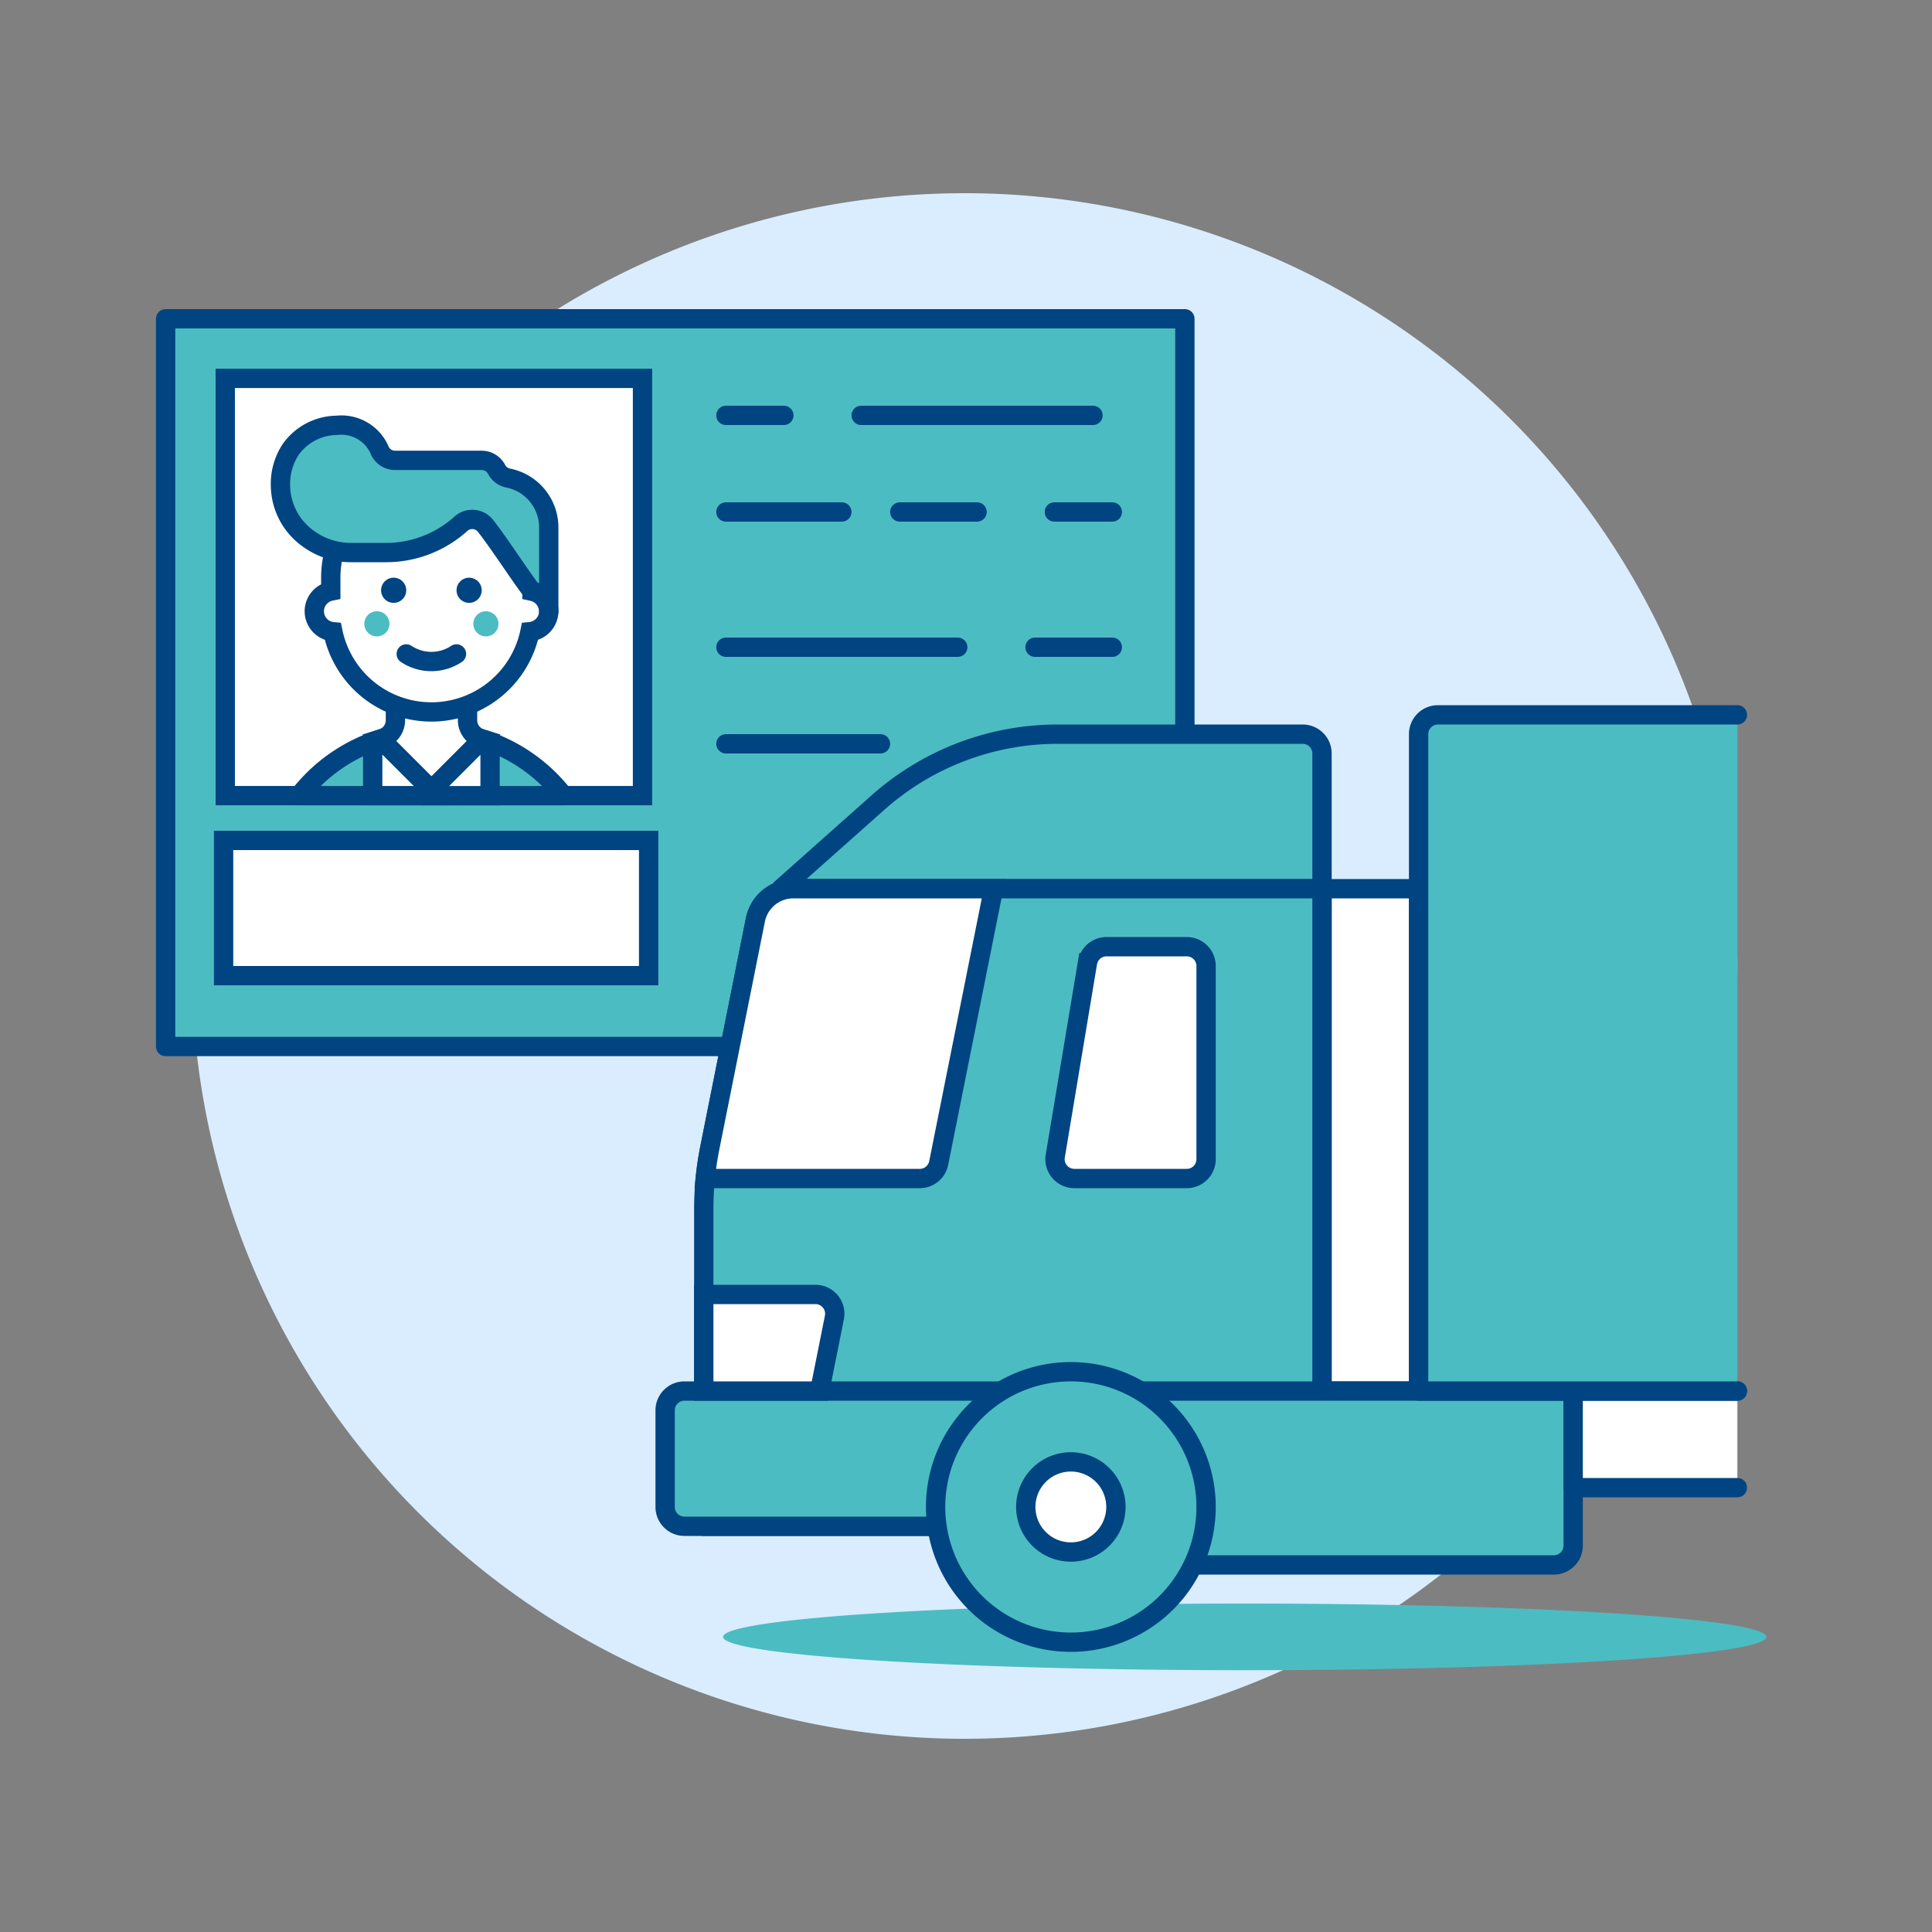
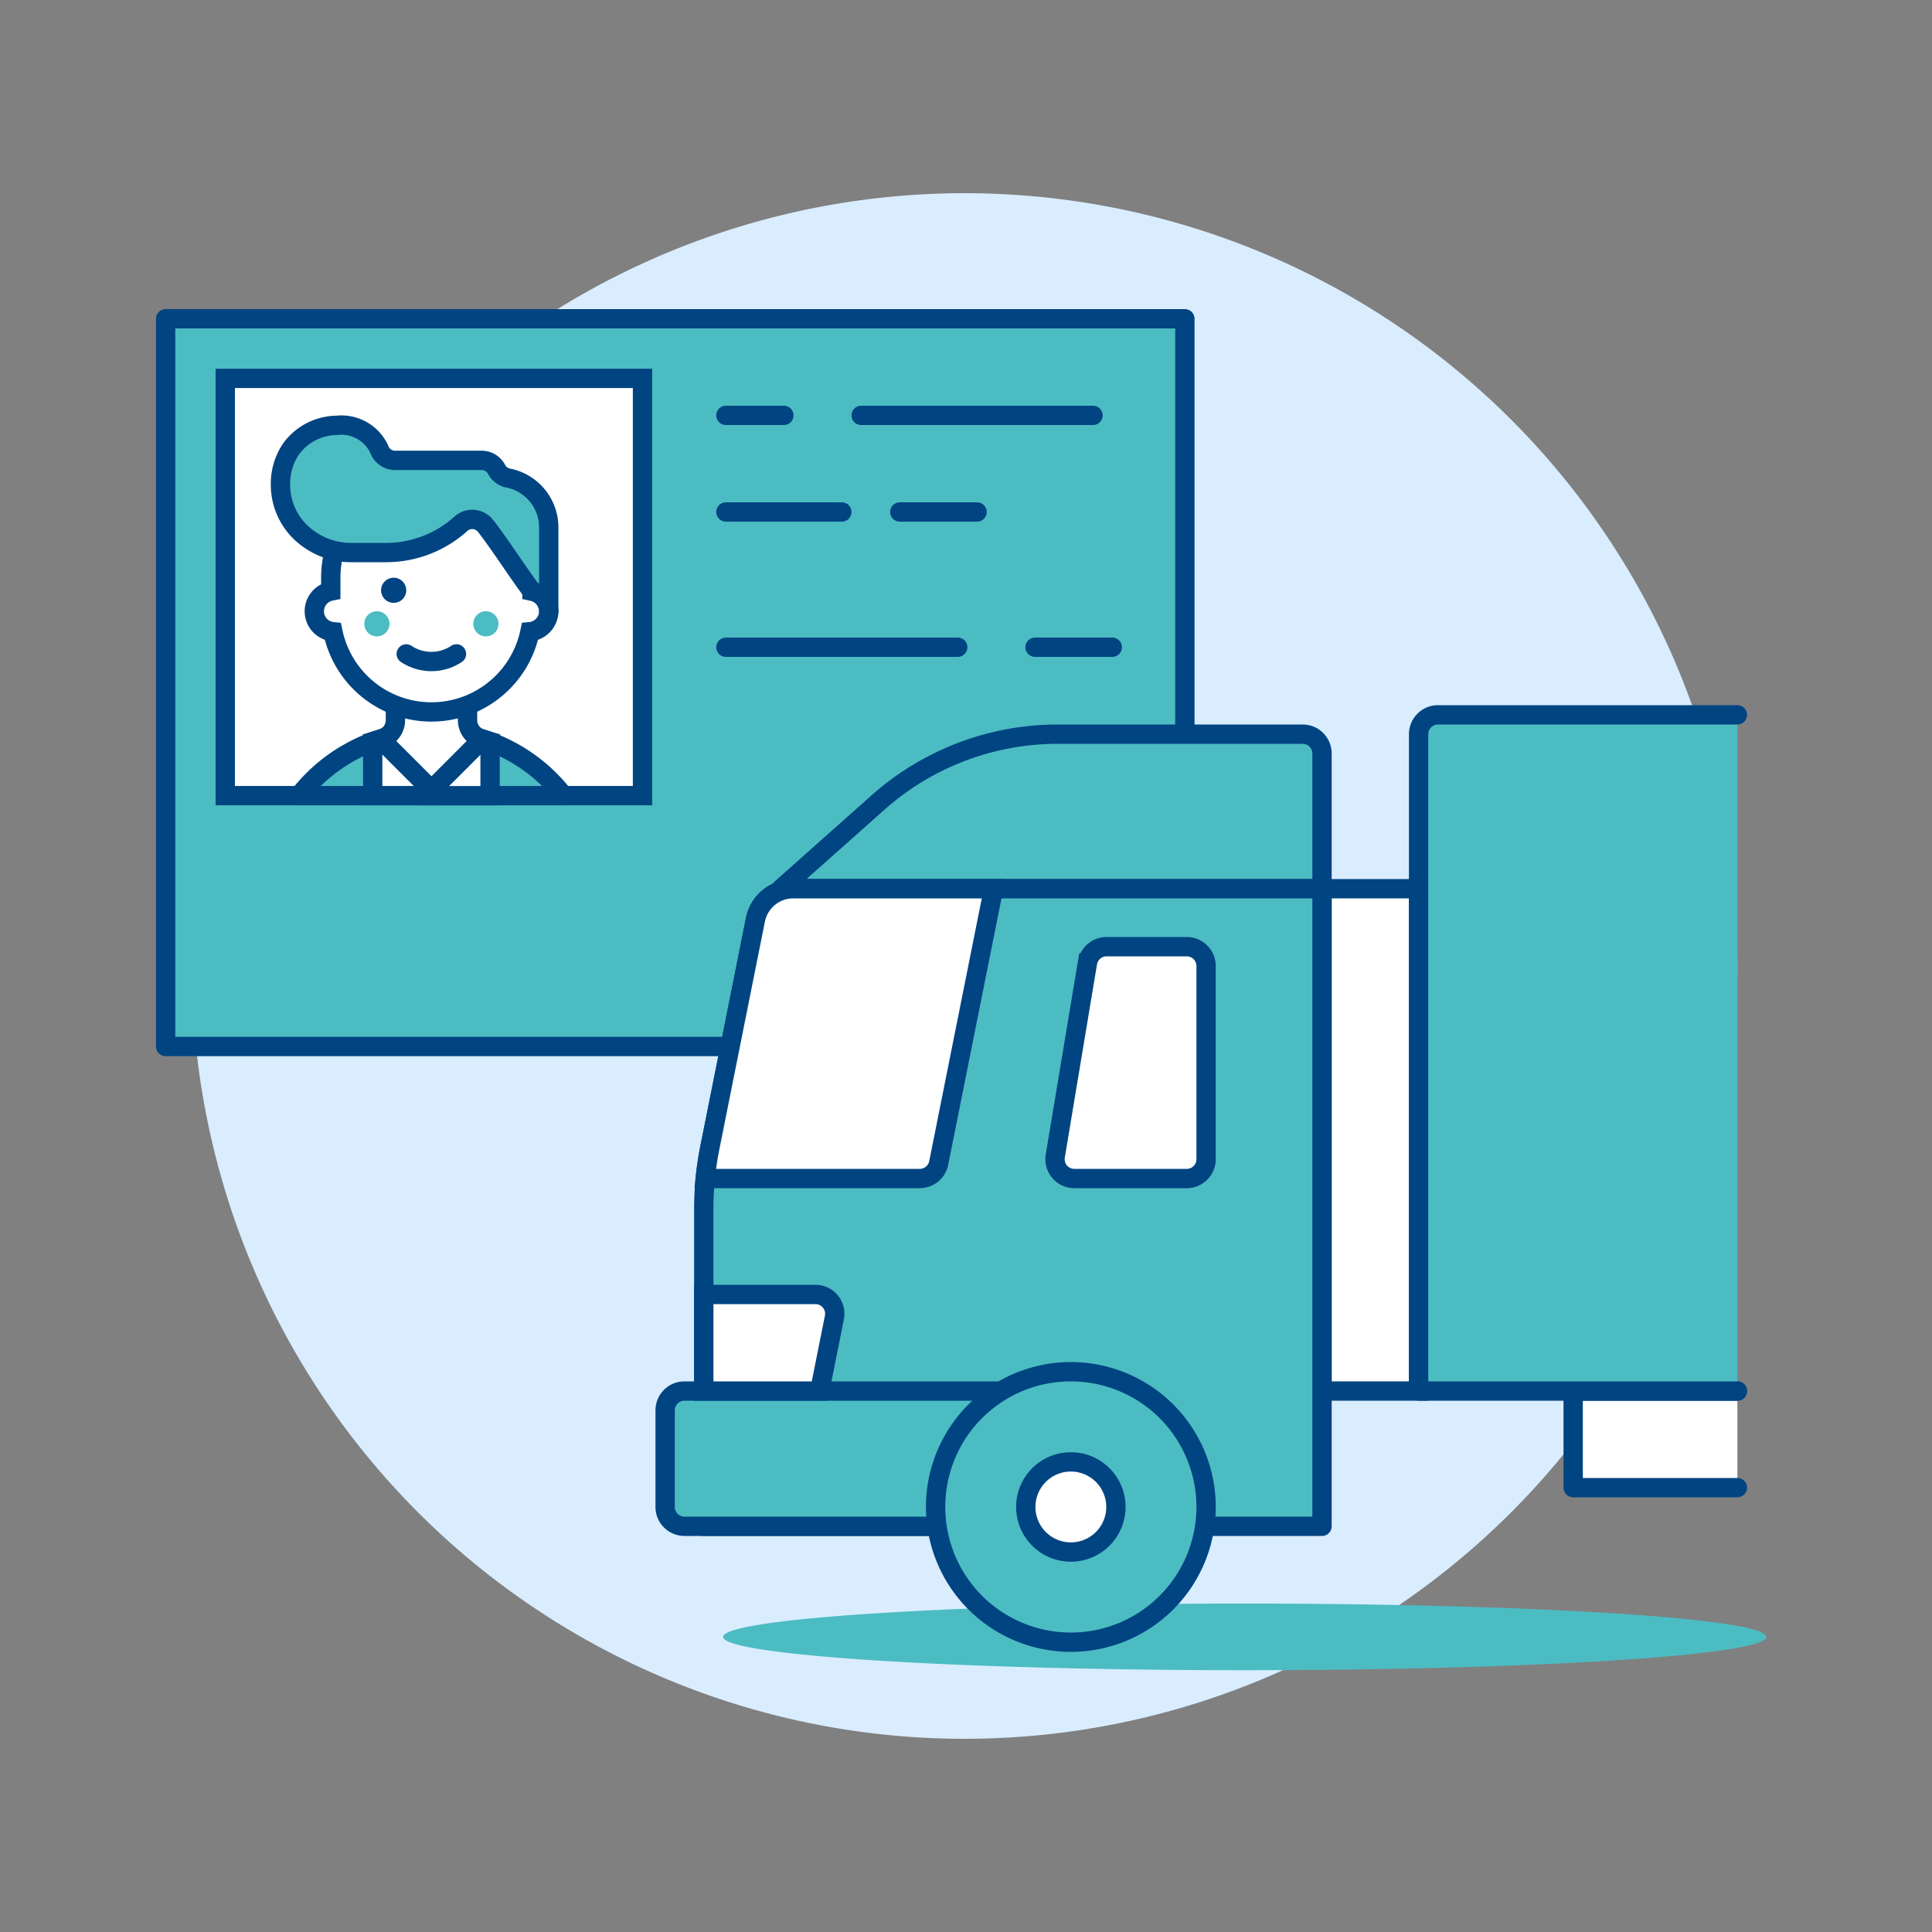
<svg xmlns="http://www.w3.org/2000/svg" viewBox="0 0 100 100" height="100" width="100">
  <rect x="0" y="0" width="100" height="100" fill="#808080" stroke="none" />
  <path d="M9.927 50.000 A40.000 40.000 0 1 0 89.927 50.000 A40.000 40.000 0 1 0 9.927 50.000 Z" fill="#d9edff" />
  <path d="M8.573 16.500 L61.329 16.500 L61.329 54.168 L8.573 54.168 Z" fill="#4cbcc3" stroke="#004481" stroke-linecap="round" stroke-linejoin="round" />
  <path d="M37.573 21.5L40.573 21.5" fill="none" stroke="#004481" stroke-linecap="round" stroke-linejoin="round" />
  <path d="M53.573 33.5L57.573 33.5" fill="none" stroke="#004481" stroke-linecap="round" stroke-linejoin="round" />
  <path d="M44.573 21.5L56.573 21.5" fill="none" stroke="#004481" stroke-linecap="round" stroke-linejoin="round" />
  <path d="M37.573 33.5L49.573 33.5" fill="none" stroke="#004481" stroke-linecap="round" stroke-linejoin="round" />
-   <path d="M37.573 38.5L45.573 38.5" fill="none" stroke="#004481" stroke-linecap="round" stroke-linejoin="round" />
  <path d="M37.573 26.5L43.573 26.5" fill="none" stroke="#004481" stroke-linecap="round" stroke-linejoin="round" />
  <path d="M46.573 26.5L50.573 26.5" fill="none" stroke="#004481" stroke-linecap="round" stroke-linejoin="round" />
-   <path d="M54.573 26.5L57.573 26.5" fill="none" stroke="#004481" stroke-linecap="round" stroke-linejoin="round" />
-   <path d="M11.573 43.500 L33.573 43.500 L33.573 50.500 L11.573 50.500 Z" fill="#ffffff" stroke="#004481" />
  <path d="M11.659 19.585 L33.256 19.585 L33.256 41.182 L11.659 41.182 Z" fill="#ffffff" stroke="#004481" />
  <path d="M22.329,37.846a8.663,8.663,0,0,0-6.841,3.337H29.169A8.661,8.661,0,0,0,22.329,37.846Z" fill="#4cbcc3" stroke="#004481" stroke-linecap="round" stroke-linejoin="round" />
  <path d="M19.291,38.393v2.79h3.038v-.3L19.7,38.252C19.56,38.3,19.425,38.343,19.291,38.393Z" fill="#ffffff" stroke="#004481" />
  <path d="M22.329,40.884v.3h3.037v-2.79c-.133-.05-.269-.1-.406-.141Z" fill="#ffffff" stroke="#004481" />
  <path d="M24.9,38.232a1,1,0,0,1-.7-.956V36.088H20.467v1.188a1,1,0,0,1-.7.956l-.065.02,2.632,2.632,2.631-2.632Z" fill="#ffffff" stroke="#004481" />
  <path d="M28.405,31.638a1.069,1.069,0,0,0-.868-1.041v-.7a5.208,5.208,0,1,0-10.416,0v.7a1.063,1.063,0,0,0,.109,2.1,5.208,5.208,0,0,0,10.2,0A1.075,1.075,0,0,0,28.405,31.638Z" fill="#ffffff" stroke="#004481" />
  <path d="M19.725 30.553 A0.651 0.651 0 1 0 21.027 30.553 A0.651 0.651 0 1 0 19.725 30.553 Z" fill="#004481" />
-   <path d="M23.631 30.553 A0.651 0.651 0 1 0 24.933 30.553 A0.651 0.651 0 1 0 23.631 30.553 Z" fill="#004481" />
  <path d="M18.857 32.289 A0.651 0.651 0 1 0 20.159 32.289 A0.651 0.651 0 1 0 18.857 32.289 Z" fill="#4cbcc3" />
  <path d="M24.499 32.289 A0.651 0.651 0 1 0 25.801 32.289 A0.651 0.651 0 1 0 24.499 32.289 Z" fill="#4cbcc3" />
  <path d="M21.027,33.847a2.346,2.346,0,0,0,2.6,0" fill="none" stroke="#004481" stroke-linecap="round" stroke-linejoin="round" />
  <path d="M25.119,27.205a.874.874,0,0,0-1.274-.084A5.779,5.779,0,0,1,19.984,28.6H18.157a3.73,3.73,0,0,1-2.192-.714l0,0A3.419,3.419,0,0,1,14.517,25.1a3.224,3.224,0,0,1,.529-1.836,2.969,2.969,0,0,1,2.391-1.249,2.156,2.156,0,0,1,2.192,1.236.869.869,0,0,0,.818.578h4.486a.868.868,0,0,1,.77.467.867.867,0,0,0,.6.449,2.606,2.606,0,0,1,2.1,2.556v4.34a1.068,1.068,0,0,0-.868-1.041h0C26.9,29.771,25.77,28.018,25.119,27.205Z" fill="#4cbcc3" stroke="#004481" stroke-linecap="round" stroke-linejoin="round" />
  <path d="M37.427 84.725 A27 1.725 0 1 0 91.427 84.725 A27 1.725 0 1 0 37.427 84.725 Z" fill="#4cbcc3" />
  <path d="M68.427,46h-28l5.02-4.463A14.008,14.008,0,0,1,54.751,38H67.427a1,1,0,0,1,1,1Z" fill="#4cbcc3" stroke="#004481" stroke-linecap="round" stroke-linejoin="round" />
  <path d="M68.427 46H73.427V72H68.427z" fill="#ffffff" stroke="#004481" />
  <path d="M68.427,79h-32V62.593a16.066,16.066,0,0,1,.312-3.155L39.1,47.608A2,2,0,0,1,41.066,46H68.427Z" fill="#4cbcc3" stroke="#004481" stroke-linecap="round" stroke-linejoin="round" />
-   <path d="M80.427,81h-23V72h24v8A1,1,0,0,1,80.427,81Z" fill="#4cbcc3" stroke="#004481" stroke-linecap="round" stroke-linejoin="round" />
  <path d="M81.427 72H89.927V77H81.427z" fill="#ffffff" />
  <path d="M89.927 72L81.427 72 81.427 77 89.927 77" fill="none" stroke="#004481" stroke-linecap="round" stroke-linejoin="round" />
  <path d="M89.927,72h-16.5V38a1,1,0,0,1,1-1h15.5Z" fill="#4cbcc3" />
  <path d="M89.927,72h-16.5V38a1,1,0,0,1,1-1h15.5" fill="none" stroke="#004481" stroke-linecap="round" stroke-linejoin="round" />
  <path d="M52.427,79h-17a1,1,0,0,1-1-1V73a1,1,0,0,1,1-1h17Z" fill="#4cbcc3" stroke="#004481" stroke-linecap="round" stroke-linejoin="round" />
  <path d="M61.427,61h-5.82a1,1,0,0,1-.986-1.164l1.666-10A1,1,0,0,1,57.274,49h4.153a1,1,0,0,1,1,1V60A1,1,0,0,1,61.427,61Z" fill="#ffffff" stroke="#004481" />
  <path d="M42.427,72h-6V67h5.78a1,1,0,0,1,.98,1.2Z" fill="#ffffff" stroke="#004481" />
  <path d="M48.427 78.000 A7.000 7.000 0 1 0 62.427 78.000 A7.000 7.000 0 1 0 48.427 78.000 Z" fill="#4cbcc3" stroke="#004481" stroke-linecap="round" stroke-linejoin="round" />
  <path d="M53.094 78.000 A2.333 2.333 0 1 0 57.760 78.000 A2.333 2.333 0 1 0 53.094 78.000 Z" fill="#ffffff" stroke="#004481" />
  <path d="M48.587,60.2,51.427,46H41.066A2,2,0,0,0,39.1,47.608l-2.366,11.83c-.1.517-.181,1.039-.233,1.562h11.1A1,1,0,0,0,48.587,60.2Z" fill="#ffffff" stroke="#004481" />
</svg>